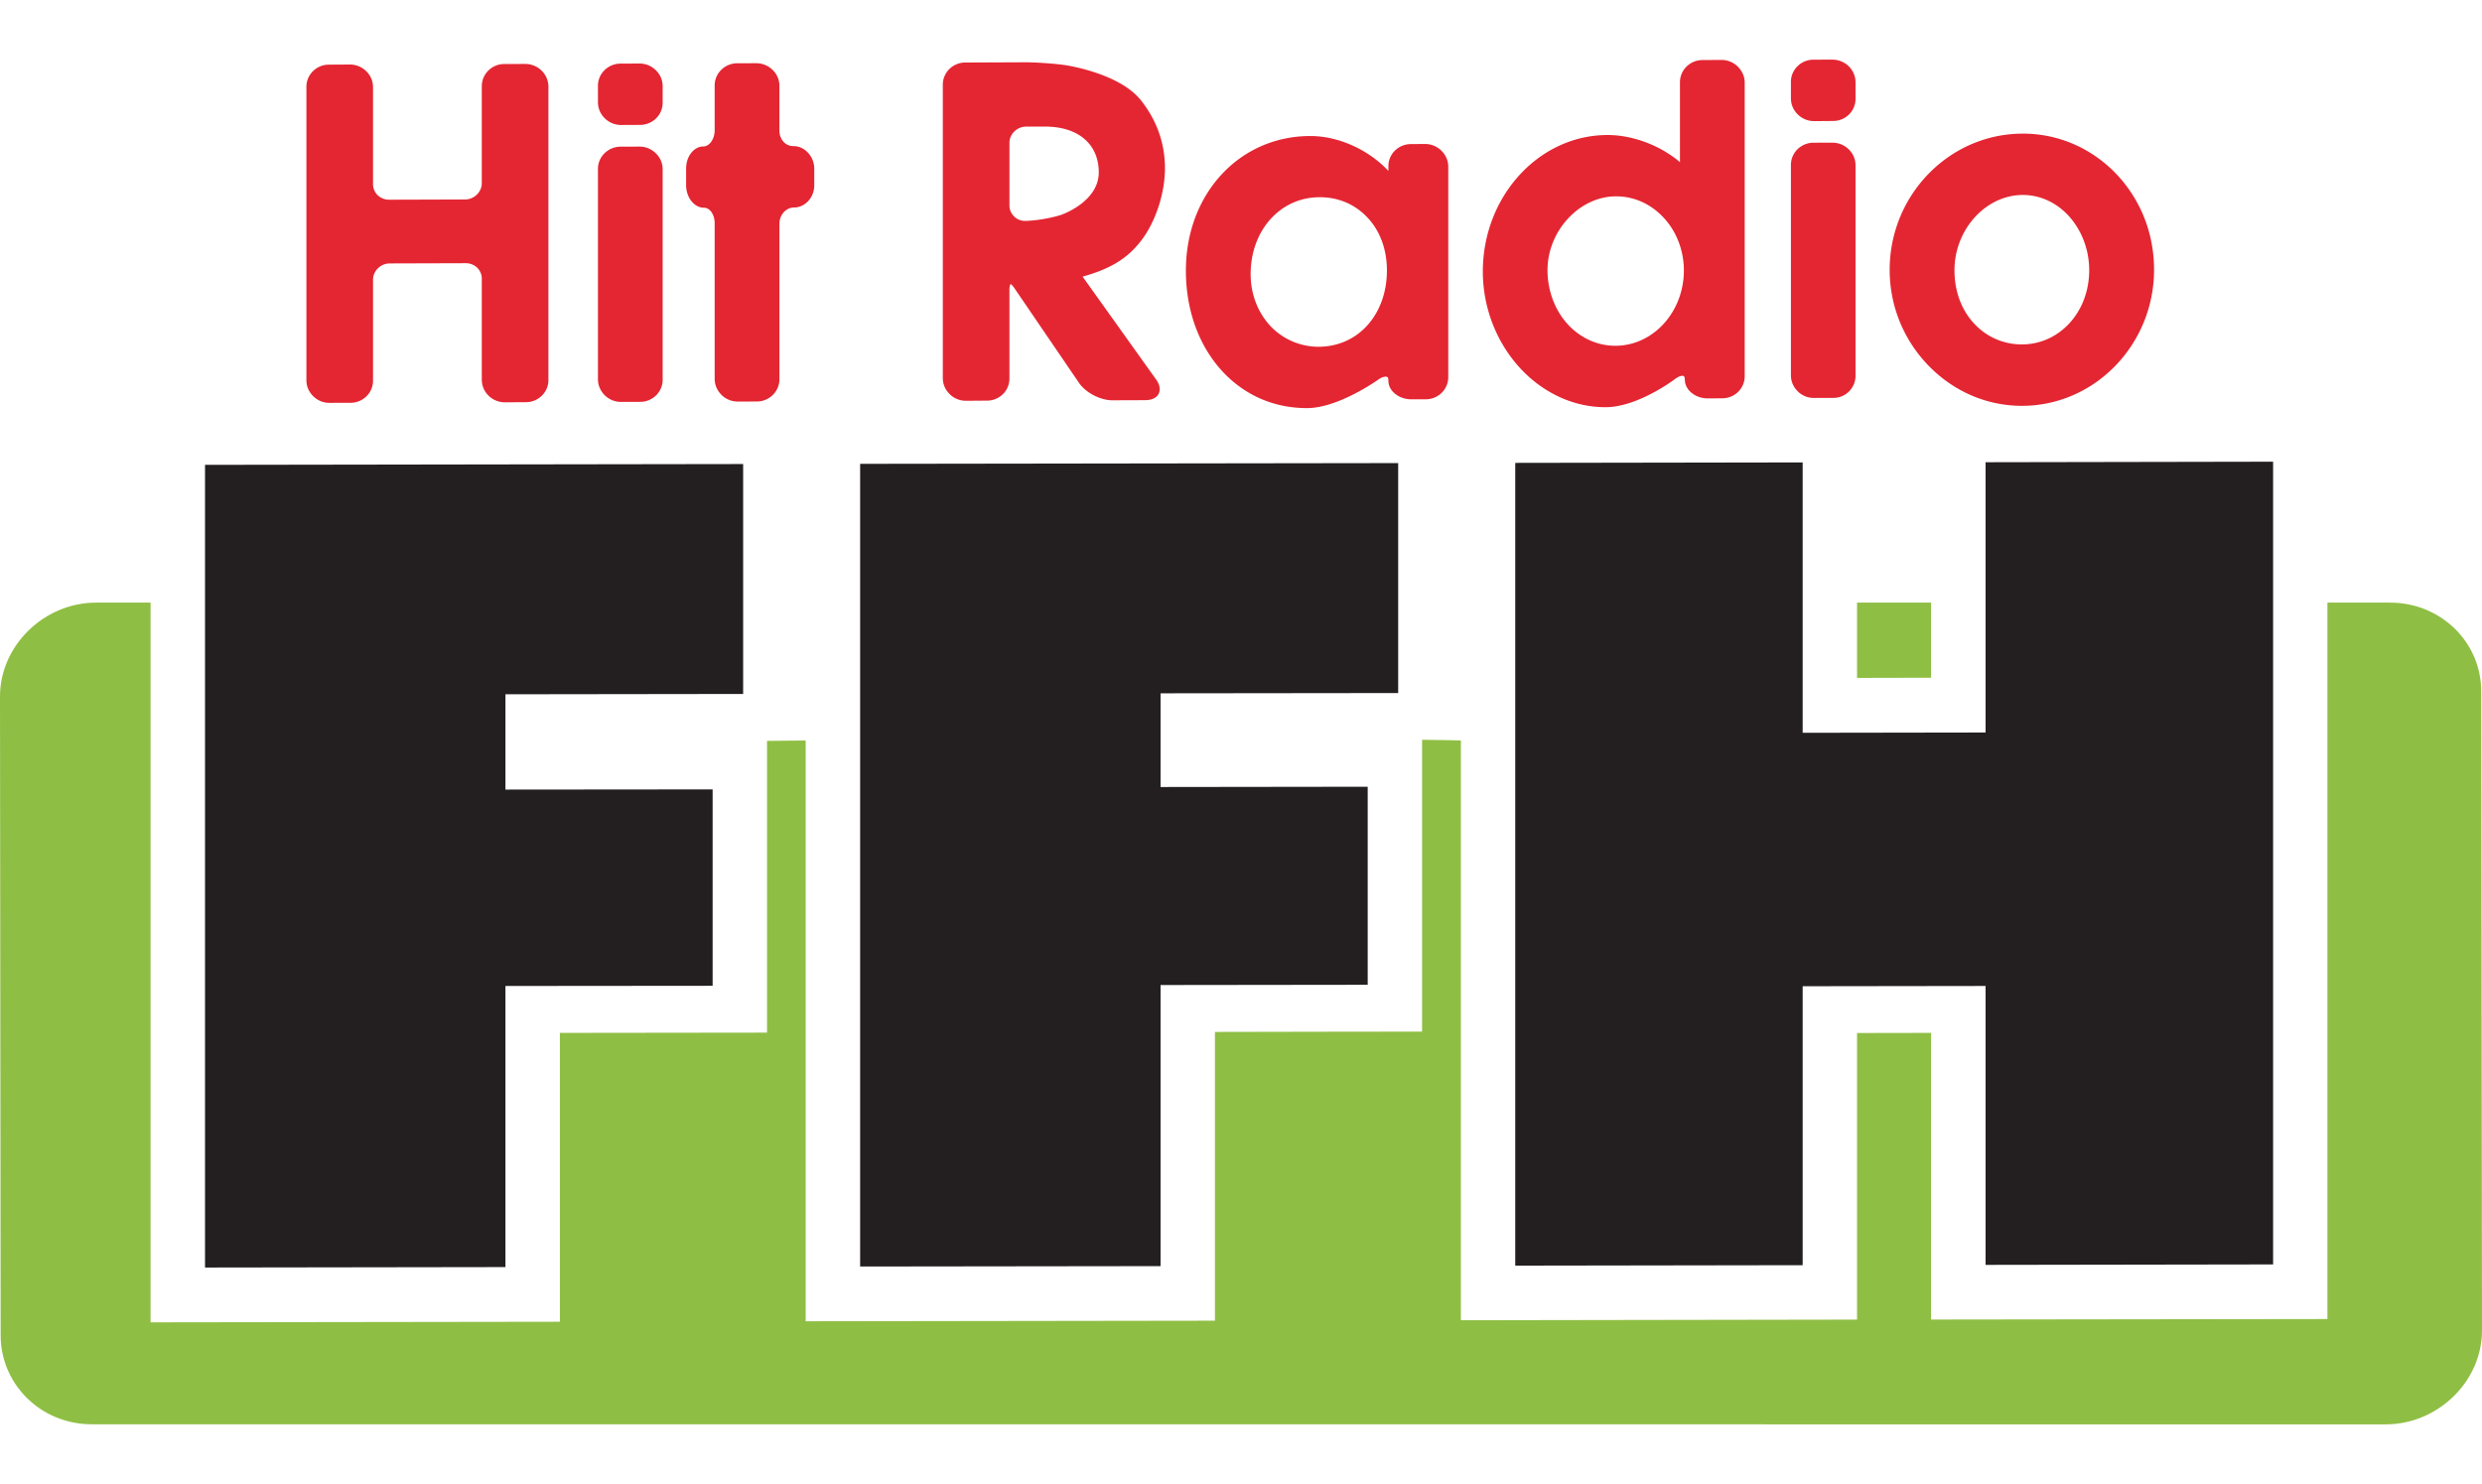
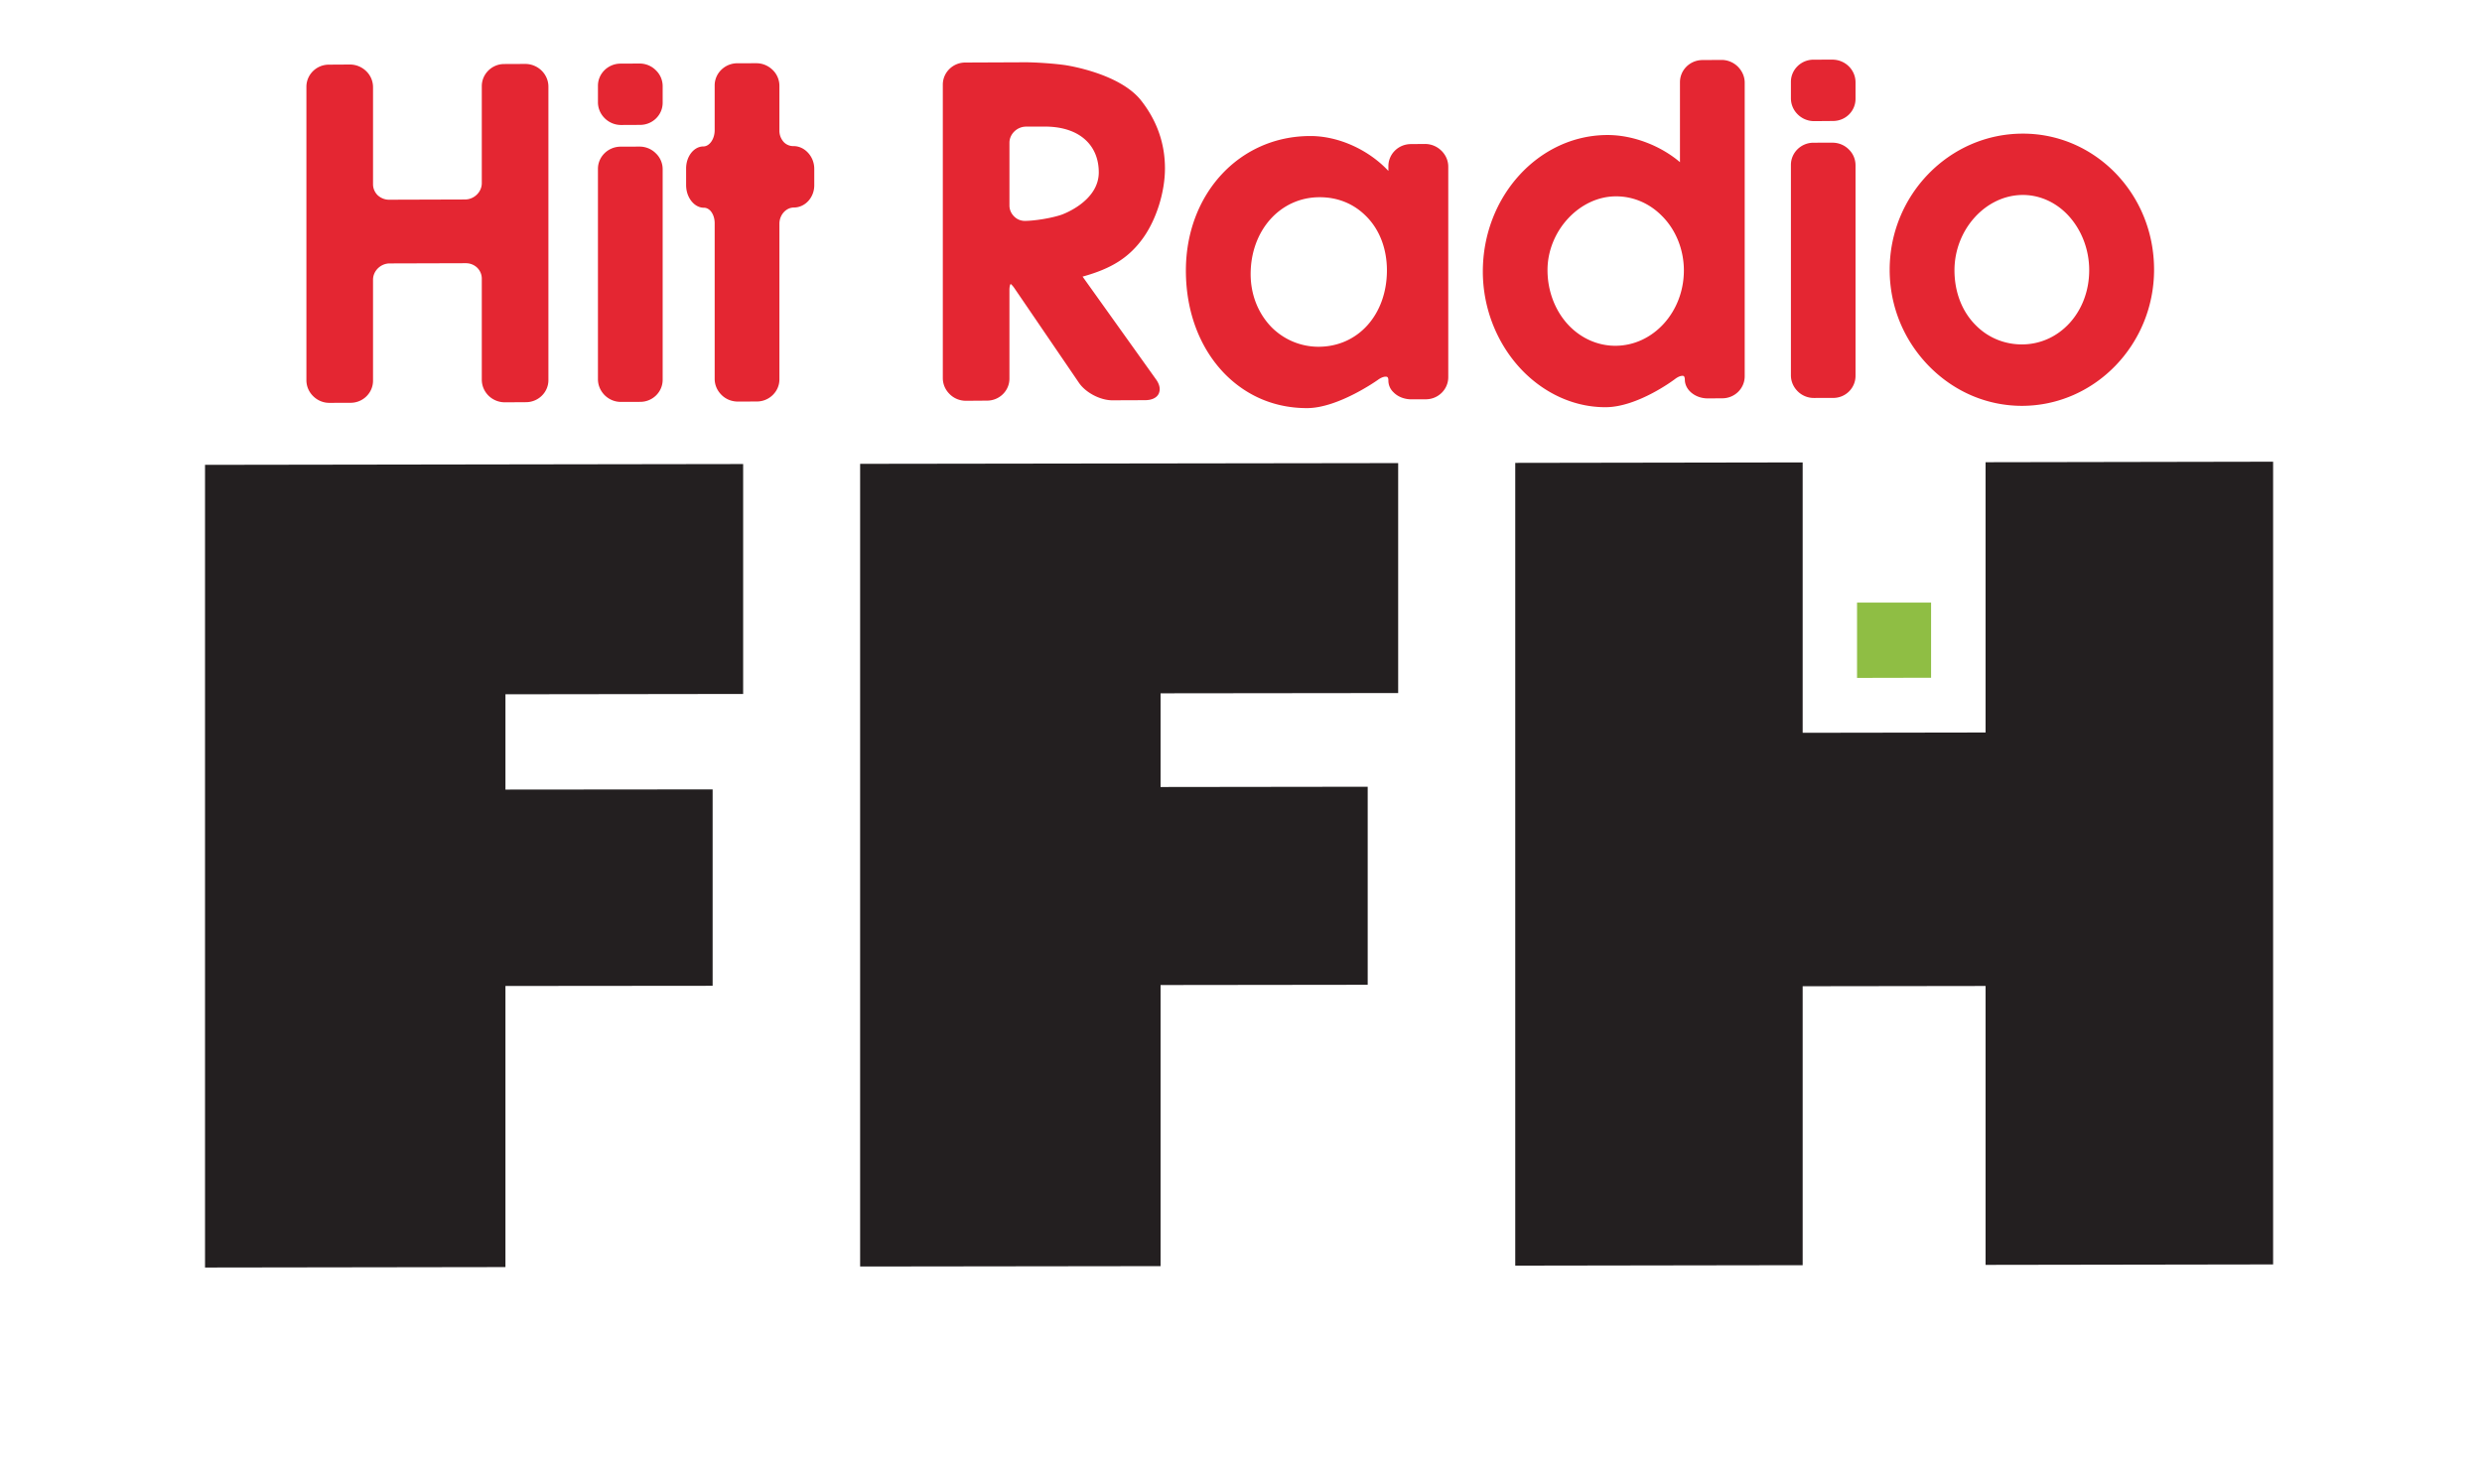
<svg xmlns="http://www.w3.org/2000/svg" height="1495" viewBox="-85.225 205.179 765.495 420.971" width="2500">
-   <path d="m680.037 400.106c0-7.229-2.788-13.976-7.877-19.129-5.362-5.353-12.519-8.307-20.279-8.307h-19.285v220.994l-122.239.155v-88.428c-11.212.02-13.104.02-22.834.039v88.408l-122.181.195v-178.849c-1.248 0-8.248-.21-11.973-.21v90.027s-47.032.039-63.884.098v89.072l-126.228.176v-179.143c-1.228 0-11.914.117-11.914.117v89.994s-47.052.078-63.894.078v89.11l-126.232.176v-222.008h-16.779c-16.087 0-29.663 13.279-29.663 28.952l.2 197.111c0 7.137 2.823 13.942 7.897 19.07 5.318 5.382 12.538 8.326 20.254 8.326l707.447.02c16.087 0 29.697-13.26 29.697-28.937z" fill="#8fbe44" />
  <path d="m510.356 372.671h-22.834v23.224c11.231 0 13.143-.049 22.834-.049z" fill="#8fbe44" />
  <path d="m76.749 206.504-6.483.029c-3.792 0-6.897 3.076-6.897 6.83v29.921c0 2.715-2.354 5.011-5.128 5.031l-23.511.073c-1.331 0-2.608-.551-3.549-1.458-.848-.882-1.355-2.047-1.355-3.305v-29.912a6.85 6.85 0 0 0 -2.028-4.904 7.213 7.213 0 0 0 -5.128-2.125l-6.483.039c-3.802.01-6.908 3.066-6.908 6.82v90.549c0 1.809.731 3.544 2.057 4.865 1.36 1.355 3.154 2.116 5.084 2.096l6.479-.02c3.841 0 6.927-3.085 6.927-6.82v-31.159c0-2.696 2.345-5.012 5.143-5.012l23.482-.068c1.365 0 2.593.507 3.544 1.428.877.907 1.375 2.062 1.375 3.31v31.16c0 1.857.711 3.554 2.018 4.904a7.208 7.208 0 0 0 5.123 2.106l6.479-.039c3.802 0 6.927-3.047 6.927-6.791v-90.53c0-1.837-.726-3.573-2.038-4.894a7.208 7.208 0 0 0 -5.13-2.124m35.259-.126-5.869.029c-3.836.02-6.946 3.076-6.946 6.82v5.099c0 1.838.736 3.573 2.042 4.885a7.153 7.153 0 0 0 5.113 2.125l5.879-.029c3.836-.02 6.927-3.076 6.927-6.83v-5.07a6.802 6.802 0 0 0 -2.052-4.904c-1.359-1.389-3.168-2.125-5.094-2.125m0 25.626-5.869.02c-3.836.039-6.946 3.096-6.946 6.839v64.893c0 1.828.736 3.554 2.042 4.899 1.37 1.36 3.178 2.13 5.113 2.101l5.879-.015c3.836 0 6.927-3.061 6.927-6.815v-64.917a6.769 6.769 0 0 0 -2.052-4.879 7.087 7.087 0 0 0 -5.094-2.126m47.412-.15a4.03 4.03 0 0 1 -2.847-1.18 5.171 5.171 0 0 1 -1.414-3.554v-13.854a6.814 6.814 0 0 0 -2.047-4.875c-1.37-1.355-3.174-2.116-5.094-2.106l-5.869.01c-3.832.029-6.957 3.085-6.957 6.849v13.82c0 2.706-1.608 4.992-3.495 4.992-2.915.01-5.313 3.071-5.313 6.795v5.104c0 2.165.77 4.144 2.116 5.499.96.979 2.188 1.53 3.417 1.511.848 0 1.477.478 1.857.829.897.917 1.418 2.374 1.418 3.919v48.031c0 1.848.736 3.563 2.042 4.885 1.37 1.409 3.208 2.125 5.124 2.125l5.869-.02c3.817-.02 6.932-3.096 6.932-6.81v-48.031c0-2.725 2.052-4.992 4.46-4.992 3.495-.02 6.288-3.105 6.288-6.849v-5.089c0-1.94-.755-3.783-2.086-5.124-1.207-1.238-2.772-1.905-4.401-1.885m108.055 28.142c4.002-5.689 6.595-14.044 6.595-21.274 0-7.804-2.554-14.946-7.575-21.205-6.791-8.224-22.775-10.593-23.453-10.681-3.315-.458-8.735-.838-12.138-.838l-18.432.078c-3.812 0-6.917 3.066-6.917 6.81v90.51c0 1.848.716 3.563 2.057 4.904 1.345 1.384 3.173 2.115 5.089 2.115l6.489-.048c3.836 0 6.912-3.066 6.912-6.781v-27.352c0-1.312.297-1.789.38-1.857.029.029.478.317 1.136 1.277l19.928 29.219c2.067 3.037 6.576 5.392 10.281 5.392l10.203-.039c2.057-.029 3.544-.76 4.144-2.067.161-.41.273-.858.273-1.297 0-.97-.371-1.989-1.141-3.056l-22.644-31.696c9.029-2.497 14.44-5.933 18.813-12.114m-25.3-6.976c-3.057 1.039-8.117 1.877-11.29 1.906-1.292 0-2.486-.488-3.378-1.418-.906-.907-1.404-2.077-1.404-3.354v-19.338c0-2.686 2.354-4.972 5.148-4.972l5.752-.01c5.499-.01 9.994 1.516 12.938 4.475 2.447 2.452 3.714 5.767 3.714 9.642 0 9.057-11.348 13.02-11.48 13.069m112.11-21.825-4.367.039c-3.881.01-6.942 3.076-6.942 6.83v1.448c-6.024-6.469-15.346-10.813-24.179-10.764-21.834.049-38.276 17.91-38.276 41.504 0 12.777 4.353 24.169 12.221 32.086 6.801 6.791 15.507 10.364 25.198 10.334 9.477-.029 21.332-8.38 21.839-8.736 1.307-.951 2.398-1.102 2.827-.873.351.2.37.829.37 1.121 0 1.307.526 2.623 1.58 3.612 1.364 1.399 3.412 2.189 5.596 2.169l4.349-.01c3.86 0 6.941-3.076 6.941-6.83v-64.913c0-1.848-.741-3.554-2.047-4.875a7.14 7.14 0 0 0 -5.11-2.142m-32.817 62.549c-5.44 0-10.568-2.116-14.449-5.952-4.207-4.295-6.522-10.105-6.522-16.462 0-13.459 9.116-23.682 21.205-23.711 5.616-.029 10.588 1.999 14.391 5.831 4.173 4.124 6.435 10.091 6.435 16.754-.021 13.575-8.854 23.51-21.06 23.54m124.268-88.478-5.889.039c-3.861.015-6.941 3.086-6.941 6.83v24.671c-5.967-5.094-14.508-8.404-22.405-8.375-21.156.049-38.394 18.948-38.394 42.118 0 11.622 4.602 22.882 12.558 30.901 7.059 7.068 16.067 10.973 25.329 10.939 9.75-.02 20.845-8.272 21.313-8.633 1.502-1.16 2.477-1.131 2.789-.951.155.122.312.531.312 1.068 0 1.321.565 2.618 1.56 3.617 1.385 1.409 3.433 2.204 5.577 2.184l4.388-.029c3.86 0 6.941-3.042 6.941-6.82v-90.52c0-1.838-.741-3.544-2.048-4.899a7.168 7.168 0 0 0 -5.09-2.14m-32.7 88.175c-5.206.02-10.218-2.096-14.078-5.938-4.388-4.407-6.903-10.725-6.903-17.403 0-12.09 9.848-22.722 21.06-22.751 5.284-.034 10.335 2.096 14.195 6.001 4.349 4.3 6.806 10.491 6.806 16.847-.001 12.793-9.44 23.205-21.08 23.244m66.881-88.262-5.85.01c-3.841.02-6.941 3.105-6.941 6.83v5.099a6.93 6.93 0 0 0 2.027 4.875 7.18 7.18 0 0 0 5.129 2.155l5.889-.049c3.841-.029 6.883-3.066 6.883-6.83v-5.089c0-1.818-.702-3.549-2.027-4.894a7.218 7.218 0 0 0 -5.11-2.107m0 25.616-5.85.01c-3.841.02-6.941 3.086-6.941 6.849v64.903c0 1.838.741 3.554 2.027 4.865a7.022 7.022 0 0 0 5.129 2.115l5.889-.01c3.841 0 6.883-3.056 6.883-6.83v-64.864c0-1.896-.702-3.602-2.027-4.914-1.346-1.373-3.159-2.124-5.11-2.124m86.909 8.975c-7.625-7.614-17.667-11.812-28.294-11.768-22.561.058-40.948 18.919-40.948 41.991 0 11.319 4.407 21.98 12.401 30 7.741 7.755 17.842 11.997 28.508 11.977 22.425-.088 40.637-18.948 40.637-42.011-.001-11.499-4.388-22.224-12.304-30.189m-28.41 53.252c-5.382.01-10.433-2.047-14.215-5.85-4.31-4.261-6.63-10.325-6.63-17.013 0-12.567 9.632-23.208 21.039-23.238 4.992-.015 9.828 2.042 13.591 5.83 4.388 4.46 6.922 10.778 6.922 17.35.019 12.84-9.067 22.882-20.707 22.921" fill="#e42632" />
  <path d="m272.715 490.631 63.884-.078v-61.086l-63.884.083v-28.903l73.283-.083v-70.932l-165.942.229v247.599l92.659-.117m-202.049-86.42 63.898-.058v-60.579l-63.898.058v-29.399l73.311-.098v-70.923l-165.966.249v247.599l92.655-.136m545.18-.819v-247.614l-88.682.16v83.374l-56.411.088v-83.403l-88.643.141v247.624l88.643-.136v-86.05l56.411-.078v86.031" fill="#231f20" />
</svg>